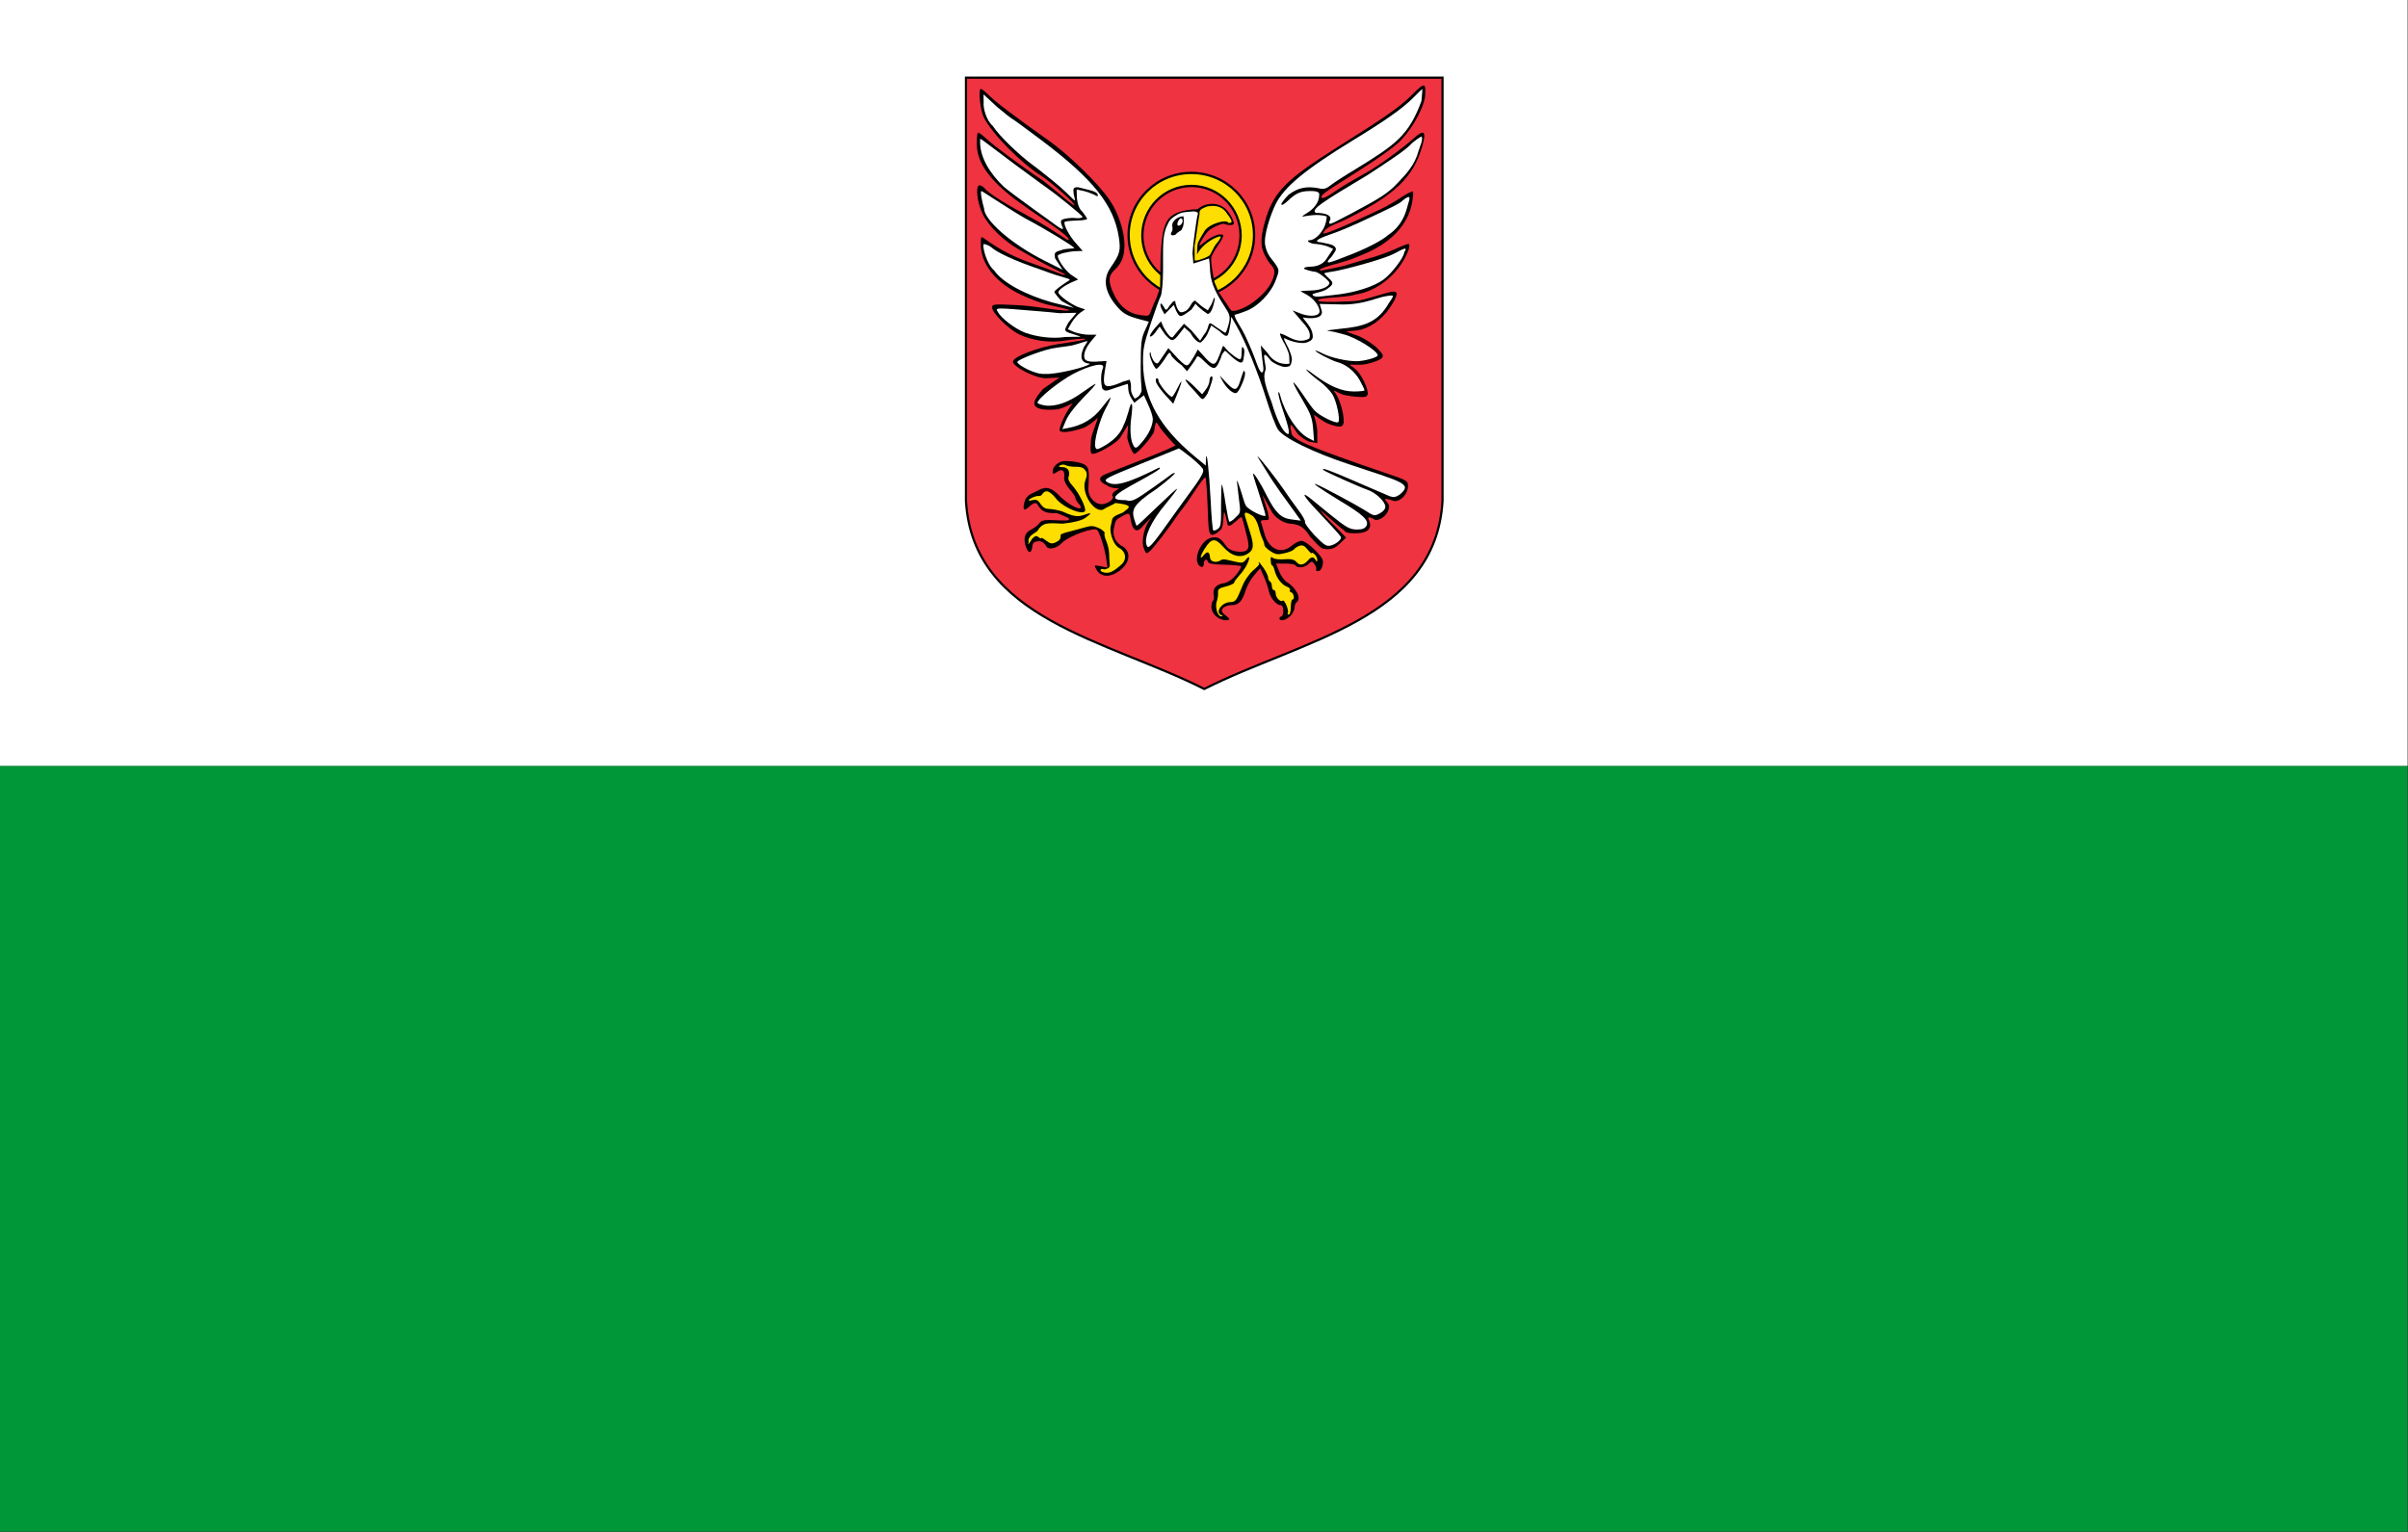
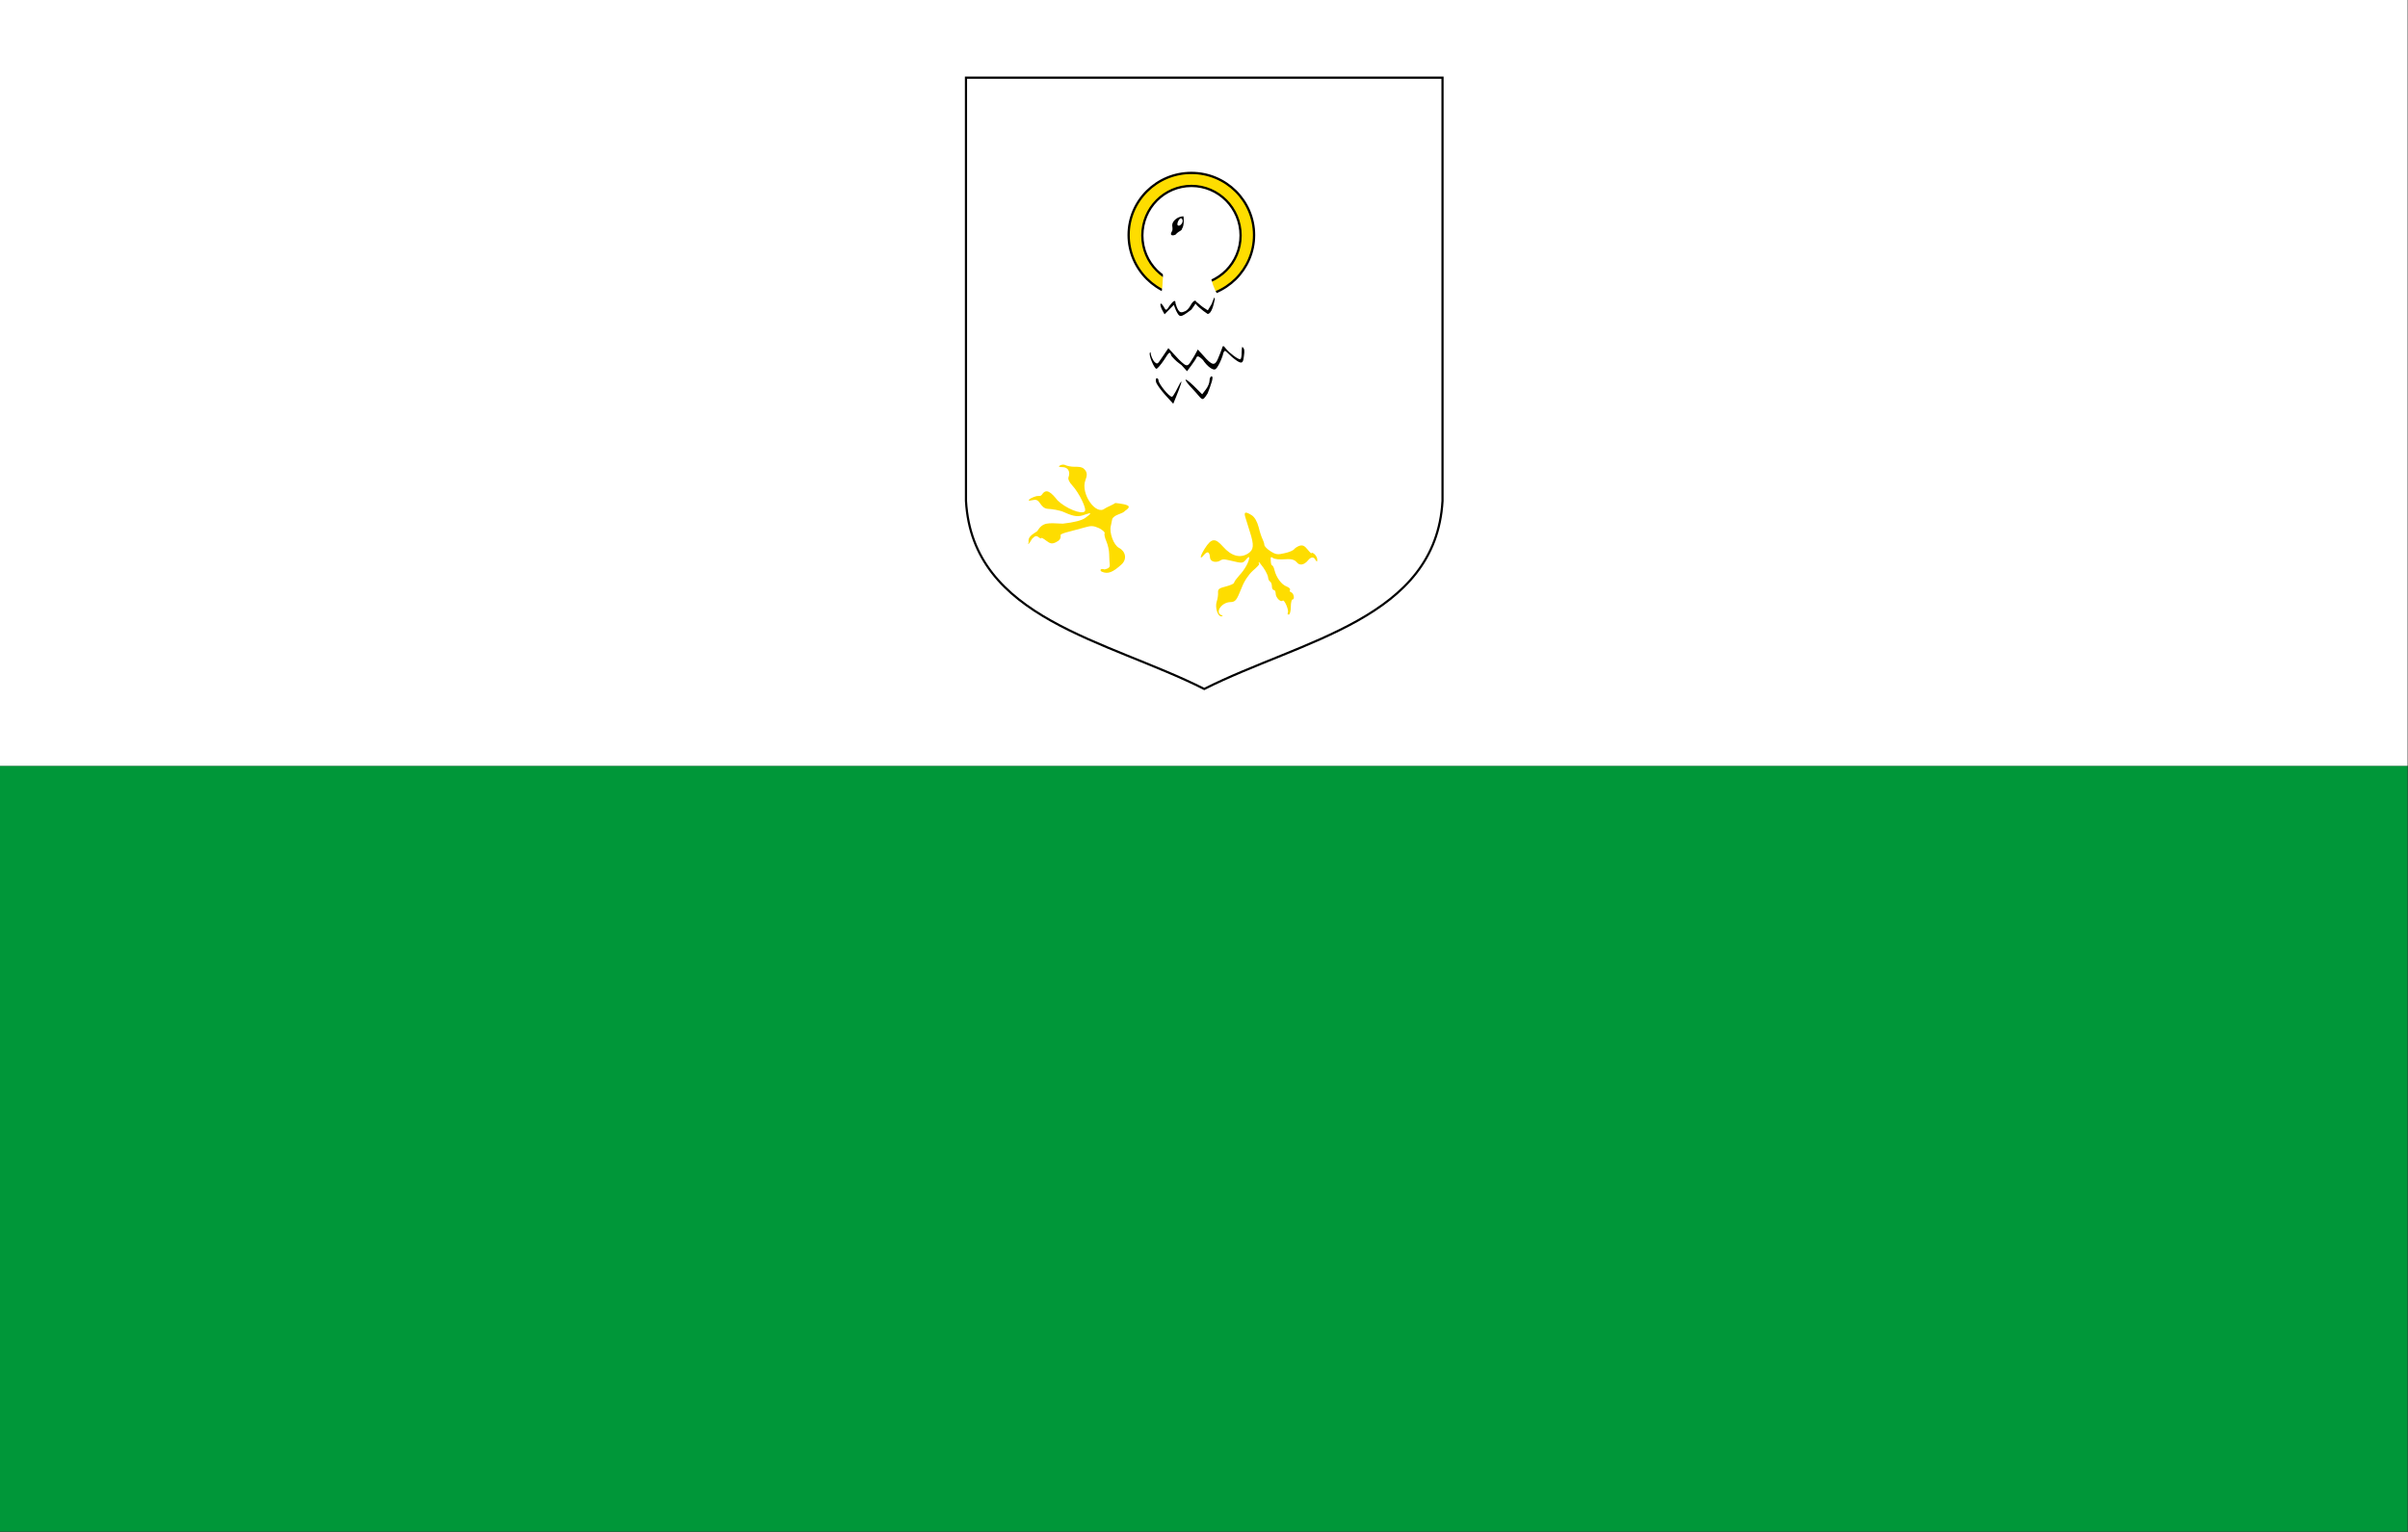
<svg xmlns="http://www.w3.org/2000/svg" width="471.43" height="300" version="1.0">
  <rect width="100%" height="100%" fill="#333333" stroke="none" />
  <path style="fill:#009739;fill-opacity:1" d="M0 87.5h275V175H0z" transform="translate(0 -.001) scale(1.714)" />
  <path style="fill:#fff" d="M0 .001h275v87.5H0z" transform="translate(0 -.001) scale(1.714)" />
-   <path d="M.5.5v194.557c3.07 54.22 64.718 63.871 109.5 86.443 44.782-22.572 106.43-32.223 109.5-86.443V.5H.5z" style="fill:#ef3340;fill-opacity:1;stroke:none;stroke-width:.996;stroke-opacity:1" transform="translate(188.905 15) scale(.426)" />
  <path d="M.5.5v194.558c3.07 54.22 64.718 63.87 109.5 86.442 44.782-22.572 106.429-32.223 109.5-86.442V.5H.5z" style="fill:none;fill-opacity:1;stroke:#000;stroke-width:1;stroke-miterlimit:4;stroke-dasharray:none;stroke-opacity:1" transform="translate(188.905 15) scale(.426)" />
  <path style="fill:#fedd00;fill-opacity:1;fill-rule:nonzero;stroke:#000;stroke-width:1.373;stroke-miterlimit:4;stroke-opacity:1" d="M136.72 57.75c-20.793 0-37.665 16.711-37.665 37.318 0 20.606 16.872 37.317 37.665 37.317 20.792 0 37.664-16.711 37.664-37.317 0-20.607-16.872-37.318-37.664-37.318zm.07 7.816c16.284 0 29.5 13.338 29.5 29.748 0 16.41-13.216 29.713-29.5 29.713-16.285 0-29.501-13.303-29.501-29.713s13.216-29.748 29.5-29.748z" transform="matrix(.326 0 0 .326 188.668 15.038)" />
-   <path style="fill:#000;stroke:none" d="M269.344 10.75c-8.331 8.245-17.663 14.383-47.561 33.196-27.242 17.38-35.208 24.902-40.09 40.465-4.88 15.676-2.958 20.086 2.044 27.604 2.61 2.84 3.515 4.04 2.38 8.13-1.817 6.135-6.466 10.84-12.142 15.158-5.108 3.862-12.826 6.767-13.621 4.608-1.018-.84-1.772-2.864-3.588-5.136l-3.45-5.152-2.627-6.046c-.67-3.355-2.645-12.661-1.899-15.614 2.486-5.506 6.749-9.694 7.183-12.876-.91-.571-3.089-.629-4.77.318-5.069 1.7-9.426 6.869-9.645 5.905-.062-1.28 3.935-7.9 6.481-9.605 1.614-1.114 5.647-3.289 8.107-3.423 3.993 1.44 6.314.638 6.118-.232.04-1.108-2.594-7.518-6.334-9.654-4.083-3.096-11.084-2.79-15.498 1.193-6.513.099-12.26 1.467-15.492 3.95-5.913 4.101-6.12 16.24-6.67 24.365l-.334 18.763-2.078 6.023c-1.135 2.385-2.61 5.793-3.292 7.725-1.248 3.407-1.362 3.521-6.583 2.726-6.924-.909-12.373-5.226-15.778-12.496-3.519-7.497-3.405-11.019.227-14.427 4.54-4.203 6.13-8.292 6.13-15.45 0-7.951-3.86-19.538-9.081-26.922-6.81-9.996-24.518-27.15-36.89-35.897C31.52 24.545 19.26 15.23 15.174 11.14c-2.157-2.158-4.313-3.862-4.88-3.862-1.703 0-.341 13.064 1.815 17.153 4.881 9.77 22.248 27.264 34.053 34.761 6.016 3.749 21.43 17.49 20.294 17.945-.68.227-5.31-3.632-9.85-7.494-4.541-3.749-9.536-7.838-11.125-8.747-9.535-6.248-27.356-19.425-31.442-23.288-2.724-2.612-5.108-4.316-5.562-3.975-.34.454-.681 3.635-.567 7.156.113 12.382 10.122 24.156 28.965 37.106 6.669 5.015 26.683 17.482 26.209 19.929 0 1.136-2.53-1.08-11.044-6.419-3.064-2.045-10.057-6.02-15.733-9.088-12.6-6.702-21.587-12.674-23.63-15.173-.795-1.136-2.27-1.931-3.178-1.931-2.611 0-1.362 10.678 1.93 17.267 3.632 7.383 12.712 16.244 22.134 21.47 4.427 2.499 8.74 4.998 9.648 5.566.908.681 14.25 7.538 17.088 8.788 3.056 2.613-7.804-2.317-16.52-5.27-13.658-4.573-22.135-9.198-30.989-15.56-2.497-1.817-2.497-1.817-2.497 3.408 0 11.587 9.081 22.947 24.064 29.99 5.108 2.5 12.26 5.112 15.665 5.907 3.405.796 10.97 2.45 12.559 3.019 2.497.681-1.05.909-4.954.276-2.384.113-15.551-2.386-24.405-2.84-15.664-.795-16.118-.682-16.118 1.477 0 3.067 9.762 12.836 16.005 15.903 8.059 3.976 19.183 5.453 28.49 3.749 4.314-.682 11.17-1.294 11.396-.953.682.681-5.493 1.521-16.503 3.225-12.146 1.931-26.902 7.611-26.902 10.45 0 3.182 13.394 9.998 19.75 9.998l8.188-.396-9.777 6.757c-6.583 7.384-7.037 10.565-1.702 12.041 1.93.568 6.13.682 9.535.341 5.448-.568 12.182-5.755 8.937-2.434-4.237 5.828-7.348 13.794-6.894 15.044.567 1.704 6.243 1.136 13.848-1.364 2.838-.908 6.802-4.122 8.136-5.388 2.802-3.402-2.688 7.66-3.142 12.318-.567 7.043-.34 8.52 1.022 8.52 3.065 0 13.394-5.907 16.232-9.315l5.051-8.2-.525 7.611c.194 2.637 3.192 9.904 4.214 9.904 1.816 0 11.237-10.678 11.919-13.632 1.07-7.266 1.141-5.89 3.972-1.477 1.362 1.704 3.86 4.771 5.676 6.702l3.178 3.408-5.335 2.5c-3.065 1.363-10.33 4.316-16.232 6.588-5.902 2.272-12.259 4.771-14.188 5.567-1.817.795-4.768 1.93-6.47 2.612-4.427 1.818-3.973 4.43 1.135 6.703 2.428 1.927 6.956 1.683 7.183 1.797 1.176-.52-2.643 1.497-3.324 2.292-.795.909-1.022 1.931-.568 2.272 1.476 1.59-3.178 4.998-6.697 4.885-4.313-.114-8.172-4.658-7.832-9.429.568-10.11.34-11.928-1.362-13.632-1.703-1.704-6.924-2.84-13.054-2.84-3.291 0-7.037 3.295-7.037 6.135 0 1.93.227 1.93 2.724.34 3.178-2.158 4.768-.681 4.2 3.75-.114 1.59 1.022 4.089 3.178 6.588 1.93 2.158 3.519 4.544 3.519 5.225 0 .682.795 2.272 1.93 3.408 1.021 1.136 1.589 2.386 1.248 2.727-1.362 1.25-8.4-2.84-12.826-7.384-4.427-4.658-7.719-5.68-11.692-3.635-1.021.568-3.292 1.59-5.108 2.499-1.93.909-3.519 2.726-4.086 4.885-1.249 4.77-.34 5.793 2.61 3.067 2.952-2.84 4.768-3.067 5.676-.682 2.06 2.95 4.058 4.637 10.447 4.32 1.59 0 5.777 2.22 7.678 2.97 1.59 1.932-1.666 1.57-10.747 1.23-4.086-.114-5.675.34-6.81 2.045-.908 1.136-3.065 2.84-4.995 3.748-3.746 1.818-4.767 5.453-2.951 10.451 1.476 3.976 3.292 3.976 3.746-.113.227-2.386 1.021-3.18 3.632-3.408 2.27-.34 4.086 1.704 4.54 2.613 1.022 2.84 6.357 2.044 9.649-1.59 3.86-4.09 19.41-9.77 21.226-7.725 1.59 1.817 4.654 11.587 5.449 17.607l.68 4.885-4.086-.795c-3.973-.682-4.086-.682-2.724 1.704 2.838 5.566 9.535 5.339 15.664-.341 4.654-4.43 4.995-9.656.795-12.95-5.528-2.613-6.897-7.713-5.555-12.379.67-3.516 1.24-4.315 3.852-5.456 6.3-4.057 5.222-1.59 6.243 2.726 1.135 5.34 3.52 6.589 6.357 3.408 2.043-2.385 8.357-8.715 4.084-3.46-2.933 4.622-4.311 12.32-2.835 15.956 1.475 3.635 1.475 3.635 3.859 1.59 2.043-1.817 11.124-13.518 15.21-19.652.908-1.477 2.838-3.976 4.086-5.566 1.363-1.59 4.881-6.703 7.833-11.246 2.95-4.544 5.675-8.066 6.016-7.612.454.455 1.021 8.293 1.362 17.38.454 14.655.794 16.7 2.497 17.04 1.135.228 3.405-1.022 5.108-2.84 3.24-1.703.608-21.15 4.475-2.84 1.61.86 3.364-1.349 4.726-2.258 1.586-1.47 3.061-2.712 3.515-2.712.34 0 1.813 5.425 2.835 9.855 1.702 6.475 1.702 8.293.567 9.77-1.93 2.272-9.989 1.25-12.032-1.59-3.973-5.34-4.994-6.135-8.626-5.794-7.492.682-13.168 15.563-6.698 17.721.795.227 1.363-.681 1.363-1.93 0-2.614 1.816-3.295 2.497-1.023.34.908 3.405 1.476 9.194 1.59 4.881 0 10.346.613 10.686.953-.06 1.997-5.68 9.928-11.026 10.293-4.2.909-6.13 3.295-5.449 6.816.34 1.59.114 3.18-.34 3.522-.568.34-1.022 2.044-1.022 3.748 0 4.203 4.313 8.066 8.854 8.066 2.971-.112 2.08-1.13-1.325-3.742-3.292-2.726.417-5.346 4.73-5.346 4.086 0 6.357-2.5 8.286-8.86.795-2.613 3.065-6.703 5.108-9.088l3.632-4.204 2.27 5.112c1.25 2.84 2.611 6.816 2.952 8.747.908 3.976 4.54 8.293 6.924 8.293 1.135 0 1.703 1.136 1.703 3.408 0 1.817-.454 3.408-1.135 3.408-.568 0-1.136.454-1.136 1.136 0 2.045 4.087 1.136 6.584-1.477 1.362-1.477 2.497-3.749 2.497-5.112 0-1.25.568-2.726 1.135-3.067 3.179-1.931.114-8.52-5.789-12.155-1.589-1.022-3.632-3.862-4.654-6.475l-1.816-4.658h5.449c3.064 0 5.902.455 6.243 1.136 1.135 1.818 5.335 1.364 7.718-.795 2.044-1.93 2.157-1.93 3.746.114.795 1.136 1.249 2.613.908 3.067-.34.568.114 1.022 1.022 1.022 1.816 0 3.065-2.385 3.065-5.907 0-2.953-9.762-12.268-12.94-12.268-1.249 0-3.86 1.25-5.676 2.84-6.47 5.566-13.962 2.272-16.572-7.27-.681-2.613-1.59-5.567-1.93-6.476-.454-1.136.227-1.59 2.497-1.59 2.951 0 2.17-.227 1.49-4.771l-3.253-10.48 5.168 9.344c2.044 4.43 7.833 8.179 12.487 8.179 4.736.56 7.227 1.812 11.225 7.947 6.13 6.702 6.71 7.275 10.341 7.275 2.952 0 4.881-.909 7.492-3.522l3.519-3.407-4.087-4.317c-2.27-2.272-10.556-10.28-11.115-11.962-4.068-3.97 12.282 11.05 14.18 11.962.568 1.136 2.27 1.704 5.903 1.704 6.697 0 9.648-1.59 9.648-5.112 0-2.386-4.018-6.954 3.178-2.84 4.087 0 8.173-4.203 8.173-8.293 0-2.612-7.135-6.548 3.292-3.067 4.086 0 8.059-4.544 8.059-9.088 0-3.067-.568-3.408-11.578-7.156-49.604-16.926-57.505-20.65-58.453-24.627-1.898-9.388 1.471-2.777 3.968.671 1.817 1.59 5.108 4.19 7.379 4.644l4.2.682v-7.043c0-3.75-2.18-10.016-1.953-10.016.114 0 5.244 4.108 8.65 5.472 7.15 2.612 9.194 2.272 9.194-1.818s-2.147-13.212-5.757-17.675c-1.022-1.363 2.605.976 4.421 1.658 1.249.454 3.946 1.136 7.806 1.477 5.789.568 7.264.34 7.832-1.136.908-2.386-3.339-12.693-8.424-16.284-5.887-3.68 1.717-.168 9.446-2.574 3.178-.681 6.47-2.158 7.378-2.953 1.362-1.477 1.135-2.159-2.27-5.794-2.157-2.272-7.038-5.566-10.67-7.27l-8.279-3.067 6.462-.682c7.038-.908 14.643-6.134 19.524-13.29 5.221-7.725 5.676-10.679 1.249-9.884-4.314.796-16.577 4.95-20.205 5.34-3.426.502-22.958 1.249-23.639.113-2.238-2.353 16.208-1.623 22.277-3.862 10.102-1.363 20.659-8.293 27.242-18.062 4.086-6.135 6.243-12.269 4.314-12.269-.568 0-4.427 1.477-8.4 3.294-4.087 1.818-10.67 4.204-14.643 5.226-3.973 1.022-10.783 3.315-15.324 4.564-4.427 1.136-13.73 2.95-14.185 2.95-2.789-.95 6.92-3.47 11.575-4.719 5.789-1.704 6.924-2 16.345-6.09 14.87-6.588 24.632-17.266 26.902-29.762.68-3.522.908-6.589.567-6.93-.34-.34-3.065.91-6.016 2.84-2.951 1.932-8.744 5.656-13.738 7.928-4.995 2.272-32.744 15.64-34.171 14.305 1.849-4.341 7.386-5.193 14.424-8.714 28.945-14.541 39.615-24.878 45.063-43.395 2.724-9.542 1.249-10.678-5.562-4.544-5.335 4.771-19.686 15.673-28.426 20.444-3.405 1.931-10.078 5.635-14.505 8.475-7.037 4.658-11.862 8.236-12.02 5.676.158-2.037 11.137-8.013 28.73-19.6 6.244-3.976 13.735-9.542 16.686-12.041 7.492-6.589 15.21-19.425 16.8-28.059.575-8.081.482-9.936-7.698-1.525z" transform="matrix(.326 0 0 .326 188.668 15.038)" />
  <path style="fill:#fff;fill-opacity:1;stroke:none" d="M274.91 14.532c-7.711 20.866-15.462 26.144-39.867 41.139-5.902 3.521-12.372 7.724-14.302 9.2-2.951 2.273-4.289 3.02-8.035 1.997-6.697-1.185-11.809-.34-17.505 3.911-2.383 2.386-4.426 4.998-4.426 5.794 0 .908 1.589.113 3.745-1.932 5.108-4.884 7.833-6.02 13.849-6.02 4.426 0 5.537.973 5.083 2.564.134 4.459-3.835 8.455-6.219 9.931-2.156 1.364-3.972 2.613-3.972 2.84 0 .228 3.291-.677 7.378-.904 4.086-.228 7.378.677 7.378.904 0 .341-.118 2.885-1.14 5.498-2.042 4.998-6.238 8.589-8.849 8.702-3.178 0 .114 2.272 3.519 2.272 2.043.114 5.108.795 7.037 1.477l3.292 1.477-3.458 5.18c-2.391 4.475-7.098 5.498-10.163 5.498-2.157 0-3.86.454-3.86 1.136 0 .568 5.539 1.927 6.56 1.927 2.157 0 8.671 5.522 8.671 6.658 0 2.499-5.696 4.479-10.803 4.592-3.065.114-5.903.227-6.357.34-.568.115 1.812 1.092 4.196 2.57 5.221 3.18 8.404 9.132 6.474 11.063-1.703 1.704-6.924 1.59-11.692-.455l-3.972-1.59 5.108 6.02c2.95 3.295 6.372 6.95 4.994 10.906-4.621 2.56-8.74 1.022-12.713-1.022-2.497-1.364-4.654-2.159-4.881-1.932-.227.228.568 2.272 1.816 4.544 1.362 2.272 3.357 6.248 3.697 8.861l.162 4.658s-7.933 1.748-13.053-6.248l-4.2-4.771.568 5.111c.34 2.727.68 6.135.908 7.498.567 3.976-1.022 6.2-3.733-1.257-.794-2.271-3.642-9.993-6.934-16.809-3.292-6.815-6.012-9.586-6.57-12.833 2.016-.56 3.842-1.136 6.794-2.272 7.15-2.612 15.096-10.791 17.934-18.516 2.497-6.702 2.724-6.134-3.292-13.86-1.248-1.59-2.497-4.43-2.837-6.474-1.675-5.425 3.064-19.312 6.243-25.673 5.221-10.11 17.095-20.196 46.38-38.145 18.503-11.246 30.036-19.178 36.62-25.993 2.383-2.5 4.856-4.816 4.97-4.816.113 0-.317 4.982-.544 7.254zM30.904 26.431c2.384 1.59 9.264 6.905 15.507 11.45 31.555 23.741 43.68 39.146 46.745 58.344 1.249 8.179.681 10.337-4.88 18.29-4.655 6.588-3.746 13.972 2.61 22.037 4.54 5.68 6.924 7.043 15.55 9.315l4.768 1.25-2.383 5.339c-2.157 4.657-2.498 7.497-2.498 22.038-.113 12.61 1.286 13.806-.052 15.546-.637 1.9-2.923 3.12-3.377 3.234-.34.227-2.119-2.766-2.346-4.584-.227-1.931.103-3.201-.237-4.564l-.568-2.165-4.09 1.153c-2.27 1.136-6.122 2.495-8.052 2.723-3.746.34-4.086-2.025-2.497-11.226l.681-3.873-5.682.341c-4.881.34-6.916-.447-7.483-1.81-1.022-2.727.9-6.93 4.19-10.792l2.952-3.522h-4.654c-2.61 0-6.47-.795-8.627-1.59l-3.972-1.704 2.383-4.09c1.362-2.272 3.746-4.998 5.335-6.02l2.725-1.818-4.087-1.363c-4.313-1.59-12.032-7.157-12.032-8.86 0-1.364 3.292-3.863 7.946-6.022l3.973-1.704-4.537-3.072c-3.746-2.953-7.717-8.965-7.717-11.124 0-1.136 6.124-2.616 10.665-2.843l4.313-.114-3.973-4.544c-4.086-4.43-7.946-11.814-6.81-12.95.34-.34 3.632-.681 7.378-.795 4.086-.114 6.47-.568 6.016-1.25-.34-.681-1.59-2.385-2.725-3.976-2.253-1.814-3.054-5.449-3.395-8.402l-.123-5.002 3.859.795c2.157.454 5.108 1.59 6.583 2.272 2.157 1.25 2.611 1.25 2.157-.114-.68-2.158-6.582-2.867-11.683-4.323-3.632-.114-2.855 1.456-2.628 4.41 1.809 7.23.804 2.526-12.704-8.38-4.654-3.748-10.33-8.292-12.6-9.882-7.037-5.226-19.183-16.525-23.383-23-3.896-3.363-5.894-10.78-5.444-14.386l-.093-4.544 8.075 7.465c3.746 3.18 8.424 6.93 10.921 8.406z" transform="matrix(.326 0 0 .326 188.668 15.038)" />
  <path style="fill:#fff;fill-opacity:1;stroke:none" d="M273.207 44.384c-2.201 8.492-7.378 13.964-12.6 19.417-5.675 6.02-10.126 8.93-27.493 18.13-12.6 6.476-15.199 8.647-12.827 3.389 0-2.84-4.82-3.57-8.793-3.57-3.466-1.9 4.366-6.768 31.154-22.785 12.353-8.086 22.07-14.472 25.362-17.88 2.95-3.067 6.827-5.339 7.054-5.225.904 2.284-1.176 6.025-1.857 8.524zM37.468 57.581c6.016 4.317 12.1 8.995 13.69 10.017 3.632 2.386 19.827 15.363 20.28 16.613-1.337 1.239-4.557.547-6.373.547-7.84.542-7.48 1.513-5.413 6.282-.341 1.704-4.976-2.653-17.008-11.06-8.059-5.793-16.458-12.04-18.615-13.972-7.719-7.384-15.117-17.936-14.08-28.846 1.898 1.035 21.503 16.216 27.519 20.42zM36.466 84.776c14.53 7.725 29.278 16.918 29.959 18.054.227.454-4.03.21-6.868 1.006-5.108 1.477-5.221 1.59-4.653 5.225l4.475 6.87-10.536-5.307c-20.659-10.338-36.696-24.818-36.635-31.686-.86-2.674-2.546-10.289-1.525-10.289.568 0 15.04 9.879 25.783 16.127zM267.507 74.3c-.34 1.25-1.022 3.409-1.362 4.772-1.022 3.748-3.515 10.844-11.124 15.903-3.973 3.522-13.735 8.52-24.859 12.723-9.761 3.75-14.914 6.123-9.141.268 2.27-3.521 3.693-4.47 1.196-6.402-1.362-1.136-5.643-1.594-7.12-2.049-6.611-.39-1.163-2.767 8.028-5.903 3.746-1.363 9.875-3.976 13.62-5.68 3.747-1.817 23.384-10.678 25.54-12.495 4.654-3.976 6.017-4.204 5.222-1.136zM136.599 80.977c-1.999.228-6.149.046-9.157 2.375-2.931 1.663-4.317 3.43-5.367 6.164-2.951 6.02-2.237 13.752-2.35 26.248 0 7.497-.703 14.654-1.384 15.903-.68 1.25-3.384 8.634-5.995 16.472-4.2 12.61-4.76 15.329-4.646 23.962.34 21.243 9.762 38.29 31.215 56.125l6.456 5.325.106-3.728c.34-7.497 1.93 6.823 2.838 24.885.454 9.542 1.142 17.594 1.596 17.82.454.228 1.703-.12 2.838-1.029 1.702-1.25 1.922-3.173 1.809-14.306 0-7.043.234-12.623.461-12.283.34.341 1.37 5.36 2.164 11.04.908 5.794 1.93 10.8 2.27 11.254.454.34 2.135-.71 3.725-2.414 3.064-2.954 3.316-2.367 2.068-11.682-.568-5.226-1.26-10.242-1.146-10.47.227-.113 1.142 2.28 2.164 5.574 1.135 3.18 2.255 8.044 3.277 9.521 1.703 2.613 10.67 6.943 11.692 5.921.227-.227-1.355-5.666-3.512-12.14-2.157-6.476-3.973-12.39-3.973-12.958.114-1.477 4.767 5.914 8.513 13.525 5.108 9.997 8.514 13.163 14.757 13.845l5.462.71-3.547-5.005c-2.043-2.727-5.782-8.18-8.62-11.928-2.724-3.863-6.356-9.202-7.945-11.928-1.703-2.726-3.838-6.255-4.86-7.845-1.021-1.59-1.39-2.386-.71-1.704 2.157 2.044 11.139 13.518 15.112 19.311 2.043 3.067 6.001 8.648 8.726 12.283 2.724 3.522 4.668 7.029 4.327 7.597-.34.682 2.263 4.196 5.782 8.058 5.676 5.794 7.045 6.71 9.542 6.142 3.178-.796 6.346-3.39 6.346-4.866 0-1.022-8.737-10.016-17.023-18.99-6.243-6.93-6.676-8.74-.887-4.082 2.27 1.93 7.25 5.914 10.996 8.981 10.443 8.406 12.132 9.3 16.672 9.3 3.065 0 4.555-.688 5.463-2.165 1.703-3.294-1.816-6.695-16.459-15.442-11.124-6.816-16.913-10.799-13.621-9.55 3.519 1.364 23.624 12.156 28.732 15.337 5.789 3.748 6.115 3.869 9.294 2.165 2.156-1.136 3.405-2.606 3.405-4.082 0-3.068-5.796-8.414-10.677-10.118-4.427-1.476-25.519-10.912-26.427-11.821-1.93-1.931 3.49 0 19.155 6.816 9.535 4.09 18.736 8.087 20.325 8.768 2.498.909 3.647.767 6.03-.71 8.259-6.714 2.49-7.476-30.54-18.495-21.454-7.157-38.949-15.69-42.354-20.803-1.362-2.158-4.632-10.564-7.13-18.743-4.88-15.677-12.84-35.208-17.948-43.842l-2.945-5.112-.354 3.408c-1.585 8.593-1.27 10.4-6.946 5.06l-4.724-3.25-2.27 5.113c-1.363 2.726-3.794 5.163-4.248 5.163-2.043 0-4.776-3.442-6.025-5.828l-3.597-3.311-2.377 3.088c-4.654 6.134-5.139 5.608-9.225 1.178l-3.25-4.768-2.955 4.016c-1.135 1.477-2.384 2.293-2.838 1.953-.34-.455.901-2.62 2.944-5.006l3.654-4.082 1.348 3.16c.795 1.703 2.903 4.939 4.038 5.847 1.816 1.477 1.645.315 4.936-3.434l3.512-4.118 4.434 3.976 5.24 6.191 2.574-4.015c1.476-1.363 2.168-4.2 2.508-5.335.681-1.818 1.008-1.357 4.754 1.255 2.27 1.477 4.922 3.367 5.263 3.367.454 0 1.34-2.49 2.021-5.216 1.25-4.544.668-5.889-2.85-11.228-6.244-9.655-8.372-15.364-8.372-23.43l-.532-4.792-9.44 3.046-.51-6.39c.307-5.438 2.565-20.861 2.906-22.338 1.617-2.868-2.664-2.693-3.714-2.466z" transform="matrix(.326 0 0 .326 188.668 15.038)" />
  <path style="fill:#000;fill-opacity:1;stroke:none" d="M131.987 83.804c.228 1.461.471 5.608-.887 7.49-.188 1.297-1.614 1.26-3.228 2.805-.203 1.152-4.935 2.302-2.892-1.106.568-.795.479-1.89.252-3.595-.227-2.272 2.72-5.495 6.755-5.594z" transform="matrix(.326 0 0 .326 188.668 15.038)" />
  <path style="fill:#fff;fill-opacity:1;stroke:none" d="M131.49 86.601c0 1.704-2.043 3.522-2.951 2.613-.795-.795.794-4.203 1.93-4.203.567 0 1.02.681 1.02 1.59z" transform="matrix(.326 0 0 .326 188.668 15.038)" />
-   <path style="fill:#fedd00;fill-opacity:1;stroke:none" d="M158.124 82.208c3.564 4.564 3.43 5.838.706 5.497-.422-2.353-12.239.52-14.594 5.68a53.593 53.593 0 0 0-3.49 6.237c-.645 1.742-.506 6.232-.656 8.11l-1.366 2.95-.079-9.232c.734-3.27 2.51-16.973 3.039-18.993-.499-2.812 1.788-3.276 3.938-4.357 7.213-1.808 10.875 1.357 12.502 4.108zm-6.283 17.969c-1.93 2.158-3.691 7.298-4.486 7.298-.794.792-6.752 3.258-8.432 2.84 1.763-9.076 12.804-14.43 15.188-14.43.681 0-.34 2.133-2.27 4.292z" transform="matrix(.326 0 0 .326 188.668 15.038)" />
  <path style="fill:#fff;fill-opacity:1;stroke:none" d="M16.46 102.335c3.52 3.18 14.039 8.203 29.93 13.542 14.03 5.404 18.704 5.252 16.888 6.501-3.18 1.938-8.844 5.892-8.844 6.914 0 .455 2.728 3.78 4.317 5.37l7.519 4.173-13.134-3.285c-15.55-4.317-30.044-11.989-34.823-19.239-4.69-3.655-7.678-15.883-6.09-15.883.341 0 3.33.998 4.237 1.907zM264.556 105.426c0 2.84-7.265 12.496-12.26 16.245-5.902 4.43-17.707 8.179-30.193 9.428-4.994.455-9.58 1.429-11.432.727-4.338-1.968 4.078-1.651 7.901-4.617 2.043-1.59 4.099-2.812 1.829-5.084-1.363-1.363-3.807-3.473-3.807-4.04 0-.455 4.147-.844 7.439-1.526 12.259-2.613 29.853-7.838 34.28-10.224 5.448-2.84 8.773-4.852 6.243-.909zM255.362 135.87c-6.831 12.12-15.665 14.2-29.626 15.564-5.222.567-8.4 1.022-7.152 1.135 1.249.228 3.065.455 3.973.682.908.227 3.519.909 5.676 1.477 7.378 1.817 20.431 9.996 20.431 12.61 0 1.249-8.172 3.52-12.826 3.52-5.903 0-15.437-2.158-20.318-4.657-2.384-1.25-4.314-1.93-4.314-1.704 0 .91 9.876 6.02 12.94 6.816 5.449 1.363 10.784 5.68 13.735 11.02 1.59 2.953 2.838 5.565 2.838 6.02 0 .34-2.838.681-6.357.681-7.378 0-14.756-3.18-24.29-10.337-3.406-2.613-5.222-3.635-3.974-2.272 1.249 1.477 4.654 4.317 7.605 6.475 2.952 2.158 6.357 5.68 7.72 7.838 2.496 4.09 4.88 15.336 3.518 16.7-1.135 1.249-11.692-3.977-14.416-7.157-1.362-1.477-4.54-5.907-7.15-9.883-2.725-3.976-5.109-7.043-5.336-6.703-.34.228 2.043 4.885 5.335 10.224 4.995 8.52 5.903 10.906 6.47 17.38l.568 7.498-3.52-1.818c-6.47-3.407-13.847-14.54-16.685-25.105-.454-1.93-1.022-2.84-1.249-2.272-.227.682 1.022 5.794 2.952 11.36 3.972 11.7 4.427 15.336 1.589 12.95-2.611-2.158-5.79-8.86-8.513-18.175-5.238-13.567-4.99-16.196-3.54-20.22-.287-4.792-3.45-13.292 2.98-5.056 1.386 1.542 6.235 3.806 8.278 3.806 3.178 0 3.746-.455 4.314-3.749.454-2.045-1.355-5.903-2.036-7.607-1.856-3.471-3.308-6.39-2.268-5.845 5.282 2.769 11.28 3.273 13.096 2.591 2.725-1.022 4.375-1.748 3.694-5.043-.613-5.57-8.376-11.12-4.602-9.81 5.988.718 10.942-.235 10.147-4.097l-1.269-4.244 14.112.316c8.854 0 15.296-2.105 20.177-3.582 3.745-1.25 7.56-1.797 8.695-1.797 1.93-.114.868 1.176-1.402 4.47zM45.482 140.869c2.838.227 8.286.681 12.146 1.136l10.14-.24-4.785 5.713c-2.951 5.793-3.863 5.095 6.214 8.234 2.838.795-1.588.33-8.391.606-7.151 1.136-16.459.114-23.95-2.613-6.017-2.271-14.303-8.633-16.46-12.609-1.362-2.5-1.93-2.5 25.086-.227zM71.675 163.73c-1.984 4.824-1.02 8.283 4.119 8.631-1.465 2.05-21.118 6.677-26.907 6.109-5.898.653-16.681-5.518-16.681-7.108 0-1.363 13.276-6.52 20.654-8.11 3.746-.795 9.422-1.254 12.486-1.935 3.179-.796 6.106-1.883 7.598-2.244 3.23-1.31-.588 2.158-1.27 4.657zM83.621 174.948c-1.702 4.43-1.035 9.553-.454 12.155 1.476 1.931 1.817 1.931 8.173-.34 3.746-1.25 6.924-2.273 7.151-2.273.114 0 .34 1.25.34 2.84 0 1.59.795 4.204 1.817 5.68l1.816 2.84 2.838-2.272 2.951-2.272 2.61 5.794c1.476 3.18 2.725 7.043 2.725 8.52 0 3.976-2.61 9.428-6.697 14.086-2.838 3.294-3.632 3.749-4.654 2.272-2.043-3.067-2.61-9.542-1.59-17.38 1.25-8.975.228-11.133-1.702-3.409-.794 2.84-2.043 6.59-2.951 8.18-2.562 7.185-9.421 11.246-13.28 13.29-2.611 1.364-3.065 1.364-3.633-.227-1.135-2.84 2.497-16.244 6.13-23.06 1.93-3.408 3.178-6.362 2.95-6.589-.226-.227-2.496 2.5-5.22 6.02-4.882 6.476-11.579 10.565-20.092 12.156l-3.632.681 2.27-5.339c1.362-3.18 5.562-8.633 10.443-13.631 4.427-4.43 7.719-8.18 7.265-8.18-.454 0-3.973 2.272-7.946 5.112-8.173 6.021-16.232 8.747-22.475 7.839-2.497-.455-4.427-1.136-4.427-1.59 0-2.386 12.6-12.61 21.226-17.268 10.557-5.566 19.524-7.383 18.048-3.635zM136.971 229.02c3.973 3.295 7.151 6.476 6.81 7.158.892 2.585-7.384 12.595-16.352 25.205-15.891 22.492-16.679 22.833-17.7 19.538-1.362-4.657 2.837-13.958 11.918-24.75 3.746-4.544 6.697-8.406 6.47-8.634-.227-.227-5.562 4.658-12.032 10.906-6.356 6.134-11.805 11.246-12.145 11.246-.227 0-.908-1.704-1.476-3.749-1.59-5.566-1.555-8.52 13.394-18.403 6.357-4.77 11.238-9.088 10.897-9.428-.34-.341-1.589.227-2.61 1.136-1.136.908-6.357 4.657-11.692 8.406-8.4 5.793-11.224 8.045-14.983 6.702-10.443 0-8.627-2.613 7.718-11.36 6.47-3.521 12.032-6.815 12.486-7.497.454-.909.114-.909-1.362-.227-18.048 9.088-25.993 11.246-30.534 7.952-1.816-1.477.34-2.5 20.545-10.679 12.373-4.998 22.702-9.201 22.93-9.315.113 0 3.632 2.5 7.718 5.794z" transform="matrix(.326 0 0 .326 188.668 15.038)" />
  <path style="fill:#fedd00;fill-opacity:1;stroke:none" d="M66.254 234.246c1.817 0 4.63-.085 5.992 1.278 2.157 2.045 1.954 3.948.819 6.901-2.951 7.952 6.357 21.357 11.692 16.926.908-.681 5.477-2.531 6.271-3.326 2.583.263 8.092.917 8.092 2.28 0 1.363-2.295 2.227-2.862 3.022-.454.568-3.556 1.546-4.804 2.228-1.249.681-2.27 1.704-2.27 2.272-.114.568-.455 2.272-.795 3.862-1.135 4.09 1.702 11.7 4.88 13.29 4.087 2.16 4.882 6.817 1.59 9.884-5.335 4.885-8.286 6.02-11.919 4.43-1.45-.77-.883-2.174 1.703-1.363 2.497-.568 3.292-1.363 3.065-2.954-.114-1.25-.34-4.09-.34-6.247 0-2.159-.795-5.68-1.703-7.725s-1.362-4.203-1.022-4.771c.34-.568-1.135-1.931-3.292-3.067-3.292-1.477-4.767-1.59-8.286-.568-2.384.681-6.697 1.817-9.648 2.612-2.952.682-5.335 1.59-5.222 2.045.227 2.159-.567 3.295-2.951 4.43-2.27 1.023-3.292.796-5.675-1.022-1.59-1.25-2.952-1.931-2.952-1.59 0 .454-.68.227-1.589-.455-1.362-1.136-2.157-.908-3.973.91-1.414 2.523-2.955 4.49-2.047 2.105-.653-3.282 2.274-4.719 5.112-6.65 3.567-5.688 6.45-4.9 15.437-4.544 6.924-.795 11.238-1.93 13.395-3.408 3.972-2.84 4.086-3.521.227-2.158-4.314 1.704-6.811 1.363-12.714-1.25-2.837-1.363-7.714-1.98-9.87-2.093-2.385-.114-3.637-1.769-4.772-3.36-1.362-2.044-2.384-2.385-4.768-1.817-3.632.909-1.93-1.022 2.044-2.272 2.043-.681 2.809.37 4.013-1.241 2.525-3.859 5.493-1.144 9.267 3.627 4.881 4.77 14.302 8.633 16.346 6.588 1.362-1.363-3.406-11.132-7.492-15.562-1.816-1.932-2.724-3.863-2.27-4.999 1.248-3.294-.34-6.02-3.633-6.02-2.27 0-2.61-.341-1.475-1.023.908-.568 2.497-.681 3.405-.113 1.022.454 3.292.908 4.994.908zM173.067 263.441c1.703 1.136 3.178 3.749 4.086 7.157.681 2.953 1.817 6.248 2.384 7.27.568 1.136 1.022 2.613 1.022 3.408.113.795 1.702 2.499 3.745 3.749 3.179 2.044 4.314 2.158 8.514 1.136 2.724-.568 5.221-1.704 5.675-2.386.454-.682 1.93-1.59 3.178-2.045 1.93-.568 3.065 0 4.881 2.272 1.362 1.704 2.384 2.613 2.384 2.159 0-.455.795-.228 1.703.568.908.795 1.702 2.272 1.702 3.294-.113 1.59-.227 1.59-1.248-.114-.908-1.59-2.562-1.51-4.119.37-2.773 3.444-5.457 3.192-6.819 1.489-.908-1.023-2.23-2.313-6.656-1.972-3.633.34-6.924 0-7.832-.795-1.136-.91-1.476-.568-1.249 1.704 0 1.59.454 2.84.795 2.84.454 0 1.135 1.363 1.475 2.953 1.135 4.43 4.2 8.52 7.151 9.656 1.476.568 2.498 1.477 2.157 2.045-.454.568-.114 1.25.681 1.476 1.59.568 2.27 4.317.795 4.317-.568 0-1.022 2.045-1.022 4.544 0 2.5-.568 4.544-1.249 4.544-.567 0-.908-.455-.567-1.022.908-1.364-2.043-8.293-3.065-7.384-1.135 1.25-4.2-1.818-4.2-4.203 0-1.25-.454-2.159-1.135-2.159-.567 0-1.135-1.022-1.135-2.158 0-1.25-.454-2.613-1.135-2.954-.568-.34-1.135-1.477-1.135-2.385 0-.91-1.249-3.635-2.838-5.907-1.589-2.272-2.838-3.75-2.838-3.295 0 .455.114.91.34 1.136.114.227-1.588 2.045-3.858 3.976-2.498 2.272-5.222 6.248-6.697 10.224-3.179 7.838-3.633 8.52-7.152 8.633-5.108.341-8.967 6.248-4.994 7.839 1.022.454 1.022.681-.114.681-2.156.114-3.859-5.452-2.724-8.86.568-1.59.908-4.09.795-5.453-.114-2.045.68-2.613 4.767-3.635 2.724-.682 4.881-1.704 4.881-2.272 0-.568 1.476-2.5 3.178-4.43 3.179-3.295 5.903-8.293 5.903-10.679 0-.568-.908-.113-1.93 1.25-1.93 2.272-2.383 2.272-8.513.795-3.746-.795-4.844-1.339-6.584-.454-2.213 1.675-6.672 1.558-6.583-2.272-.454-2.954-1.59-3.181-3.632-.795-2.725 3.294-2.384.795.454-3.75 4.2-6.701 6.417-6.499 11.071-1.273 4.994 5.68 10.382 7.18 15.15 4 3.291-2.158 3.518-4.885 1.02-12.723-.907-3.067-2.156-6.93-2.723-8.747-1.135-3.521-.114-3.862 3.859-1.363z" transform="matrix(.326 0 0 .326 188.668 15.038)" />
-   <path style="fill:#000;stroke:none" d="m148.865 136.548-2.246 3.753-2.951-1.931c-1.59-1.023-4.399-4.009-4.853-3.554-1.135 1.022 4.877 5.903 7.69 7.643 2.271 0 3.617-5.294 4.314-8.974-.227-1.818-.478-.572-1.954 3.063zm-25.357 1.156c-2.36 4.106-2.428 1.575-3.904-.357-1.816-2.612-2.043-.227-.227 3.068l1.249 2.271 5.555-5.666 1.344 3.419c2.157 4.09 2.222 4.743 9.219-.592 3.065-4.09 3.519-5.34 2.043-5.34-.567 0-1.703 1.25-2.497 2.727-.795 1.59-2.27 3.18-3.178 3.521-1.93.682-3.847 2.52-5.903-4.657 0-2.727-1.544-1.233-3.701 1.606zM155.019 163.475c-.454 1.25-1.476 3.976-2.384 6.02-1.816 4.317-3.518 3.976-8.74-2.044l-3.292-3.635-2.088 3.813c-4.086 6.589-3.729 7.652-9.404 2.086l-6.215-6.695-3.065 4.544c-3.065 4.204-3.134 5.697-5.063 3.88-1.249-1.137-2.315-3.993-2.429-5.016 0-1.022-.34-1.25-.567-.568-.681 1.59 2.724 9.543 3.973 9.543.567 0 2.61-2.386 4.54-5.226 3.405-5.339 3.405-5.339 4.54-2.385 2.465 2.856 3.742 3.728 6.012 5.432l3.296 3.655s5.157-6.767 5.497-7.903c.681-1.93 1.881-1.07 5.4 2.45 6.016 5.908 6.689 3.778 9.43-2.592.34-1.476 1.041-2.884 2.148-3.947.114-1.108 2.335 1.521 4.378 3.339 5.218 4.361 6.75 4.722 7.204.292.227-1.704.677-4.134-.004-5.27-1.021-1.704-1.135-1.25-1.249 2.158 0 2.386-.34 4.317-.908 4.317-1.362 0-6.243-3.635-8.4-6.248-1.815-2.272-1.929-2.272-2.61 0zM167.732 177.675c-.34.908-1.135 3.18-1.703 5.112-1.95 6.467-3.725 5.834-8.492.722-3.973-4.203-4.448-5.153-2.632-1.745 2.498 5.112 7.407 9.522 9.223 7.932 1.816-1.477 5.534-10.204 4.74-12.249-.455-1.136-.682-1.136-1.136.228zM147.64 182.446c0 1.477-1.02 3.862-2.27 5.452l-2.156 2.84-5.108-5.112c-6.243-6.02-6.563-4.247-.434 2.114 5.79 6.02 5.173 8.24 8.817 2.455 2.044-5.226 3.876-10.248 2.4-10.248-.68 0-1.248 1.136-1.248 2.499zM115.518 183.355c.34 1.363 2.837 4.77 5.448 7.724l4.881 5.34 1.816-4.431c2.27-5.566 4.44-11.733 2.056-7.53-.908 1.817-3.852 7.77-4.646 7.77-1.816 0-8.08-7.965-8.08-9.782 0-.795-.454-1.363-1.021-1.363-.568 0-.795 1.022-.454 2.272z" transform="matrix(.326 0 0 .326 188.668 15.038)" />
+   <path style="fill:#000;stroke:none" d="m148.865 136.548-2.246 3.753-2.951-1.931c-1.59-1.023-4.399-4.009-4.853-3.554-1.135 1.022 4.877 5.903 7.69 7.643 2.271 0 3.617-5.294 4.314-8.974-.227-1.818-.478-.572-1.954 3.063zm-25.357 1.156c-2.36 4.106-2.428 1.575-3.904-.357-1.816-2.612-2.043-.227-.227 3.068l1.249 2.271 5.555-5.666 1.344 3.419c2.157 4.09 2.222 4.743 9.219-.592 3.065-4.09 3.519-5.34 2.043-5.34-.567 0-1.703 1.25-2.497 2.727-.795 1.59-2.27 3.18-3.178 3.521-1.93.682-3.847 2.52-5.903-4.657 0-2.727-1.544-1.233-3.701 1.606zM155.019 163.475c-.454 1.25-1.476 3.976-2.384 6.02-1.816 4.317-3.518 3.976-8.74-2.044l-3.292-3.635-2.088 3.813c-4.086 6.589-3.729 7.652-9.404 2.086l-6.215-6.695-3.065 4.544c-3.065 4.204-3.134 5.697-5.063 3.88-1.249-1.137-2.315-3.993-2.429-5.016 0-1.022-.34-1.25-.567-.568-.681 1.59 2.724 9.543 3.973 9.543.567 0 2.61-2.386 4.54-5.226 3.405-5.339 3.405-5.339 4.54-2.385 2.465 2.856 3.742 3.728 6.012 5.432l3.296 3.655s5.157-6.767 5.497-7.903c.681-1.93 1.881-1.07 5.4 2.45 6.016 5.908 6.689 3.778 9.43-2.592.34-1.476 1.041-2.884 2.148-3.947.114-1.108 2.335 1.521 4.378 3.339 5.218 4.361 6.75 4.722 7.204.292.227-1.704.677-4.134-.004-5.27-1.021-1.704-1.135-1.25-1.249 2.158 0 2.386-.34 4.317-.908 4.317-1.362 0-6.243-3.635-8.4-6.248-1.815-2.272-1.929-2.272-2.61 0zc-.34.908-1.135 3.18-1.703 5.112-1.95 6.467-3.725 5.834-8.492.722-3.973-4.203-4.448-5.153-2.632-1.745 2.498 5.112 7.407 9.522 9.223 7.932 1.816-1.477 5.534-10.204 4.74-12.249-.455-1.136-.682-1.136-1.136.228zM147.64 182.446c0 1.477-1.02 3.862-2.27 5.452l-2.156 2.84-5.108-5.112c-6.243-6.02-6.563-4.247-.434 2.114 5.79 6.02 5.173 8.24 8.817 2.455 2.044-5.226 3.876-10.248 2.4-10.248-.68 0-1.248 1.136-1.248 2.499zM115.518 183.355c.34 1.363 2.837 4.77 5.448 7.724l4.881 5.34 1.816-4.431c2.27-5.566 4.44-11.733 2.056-7.53-.908 1.817-3.852 7.77-4.646 7.77-1.816 0-8.08-7.965-8.08-9.782 0-.795-.454-1.363-1.021-1.363-.568 0-.795 1.022-.454 2.272z" transform="matrix(.326 0 0 .326 188.668 15.038)" />
</svg>